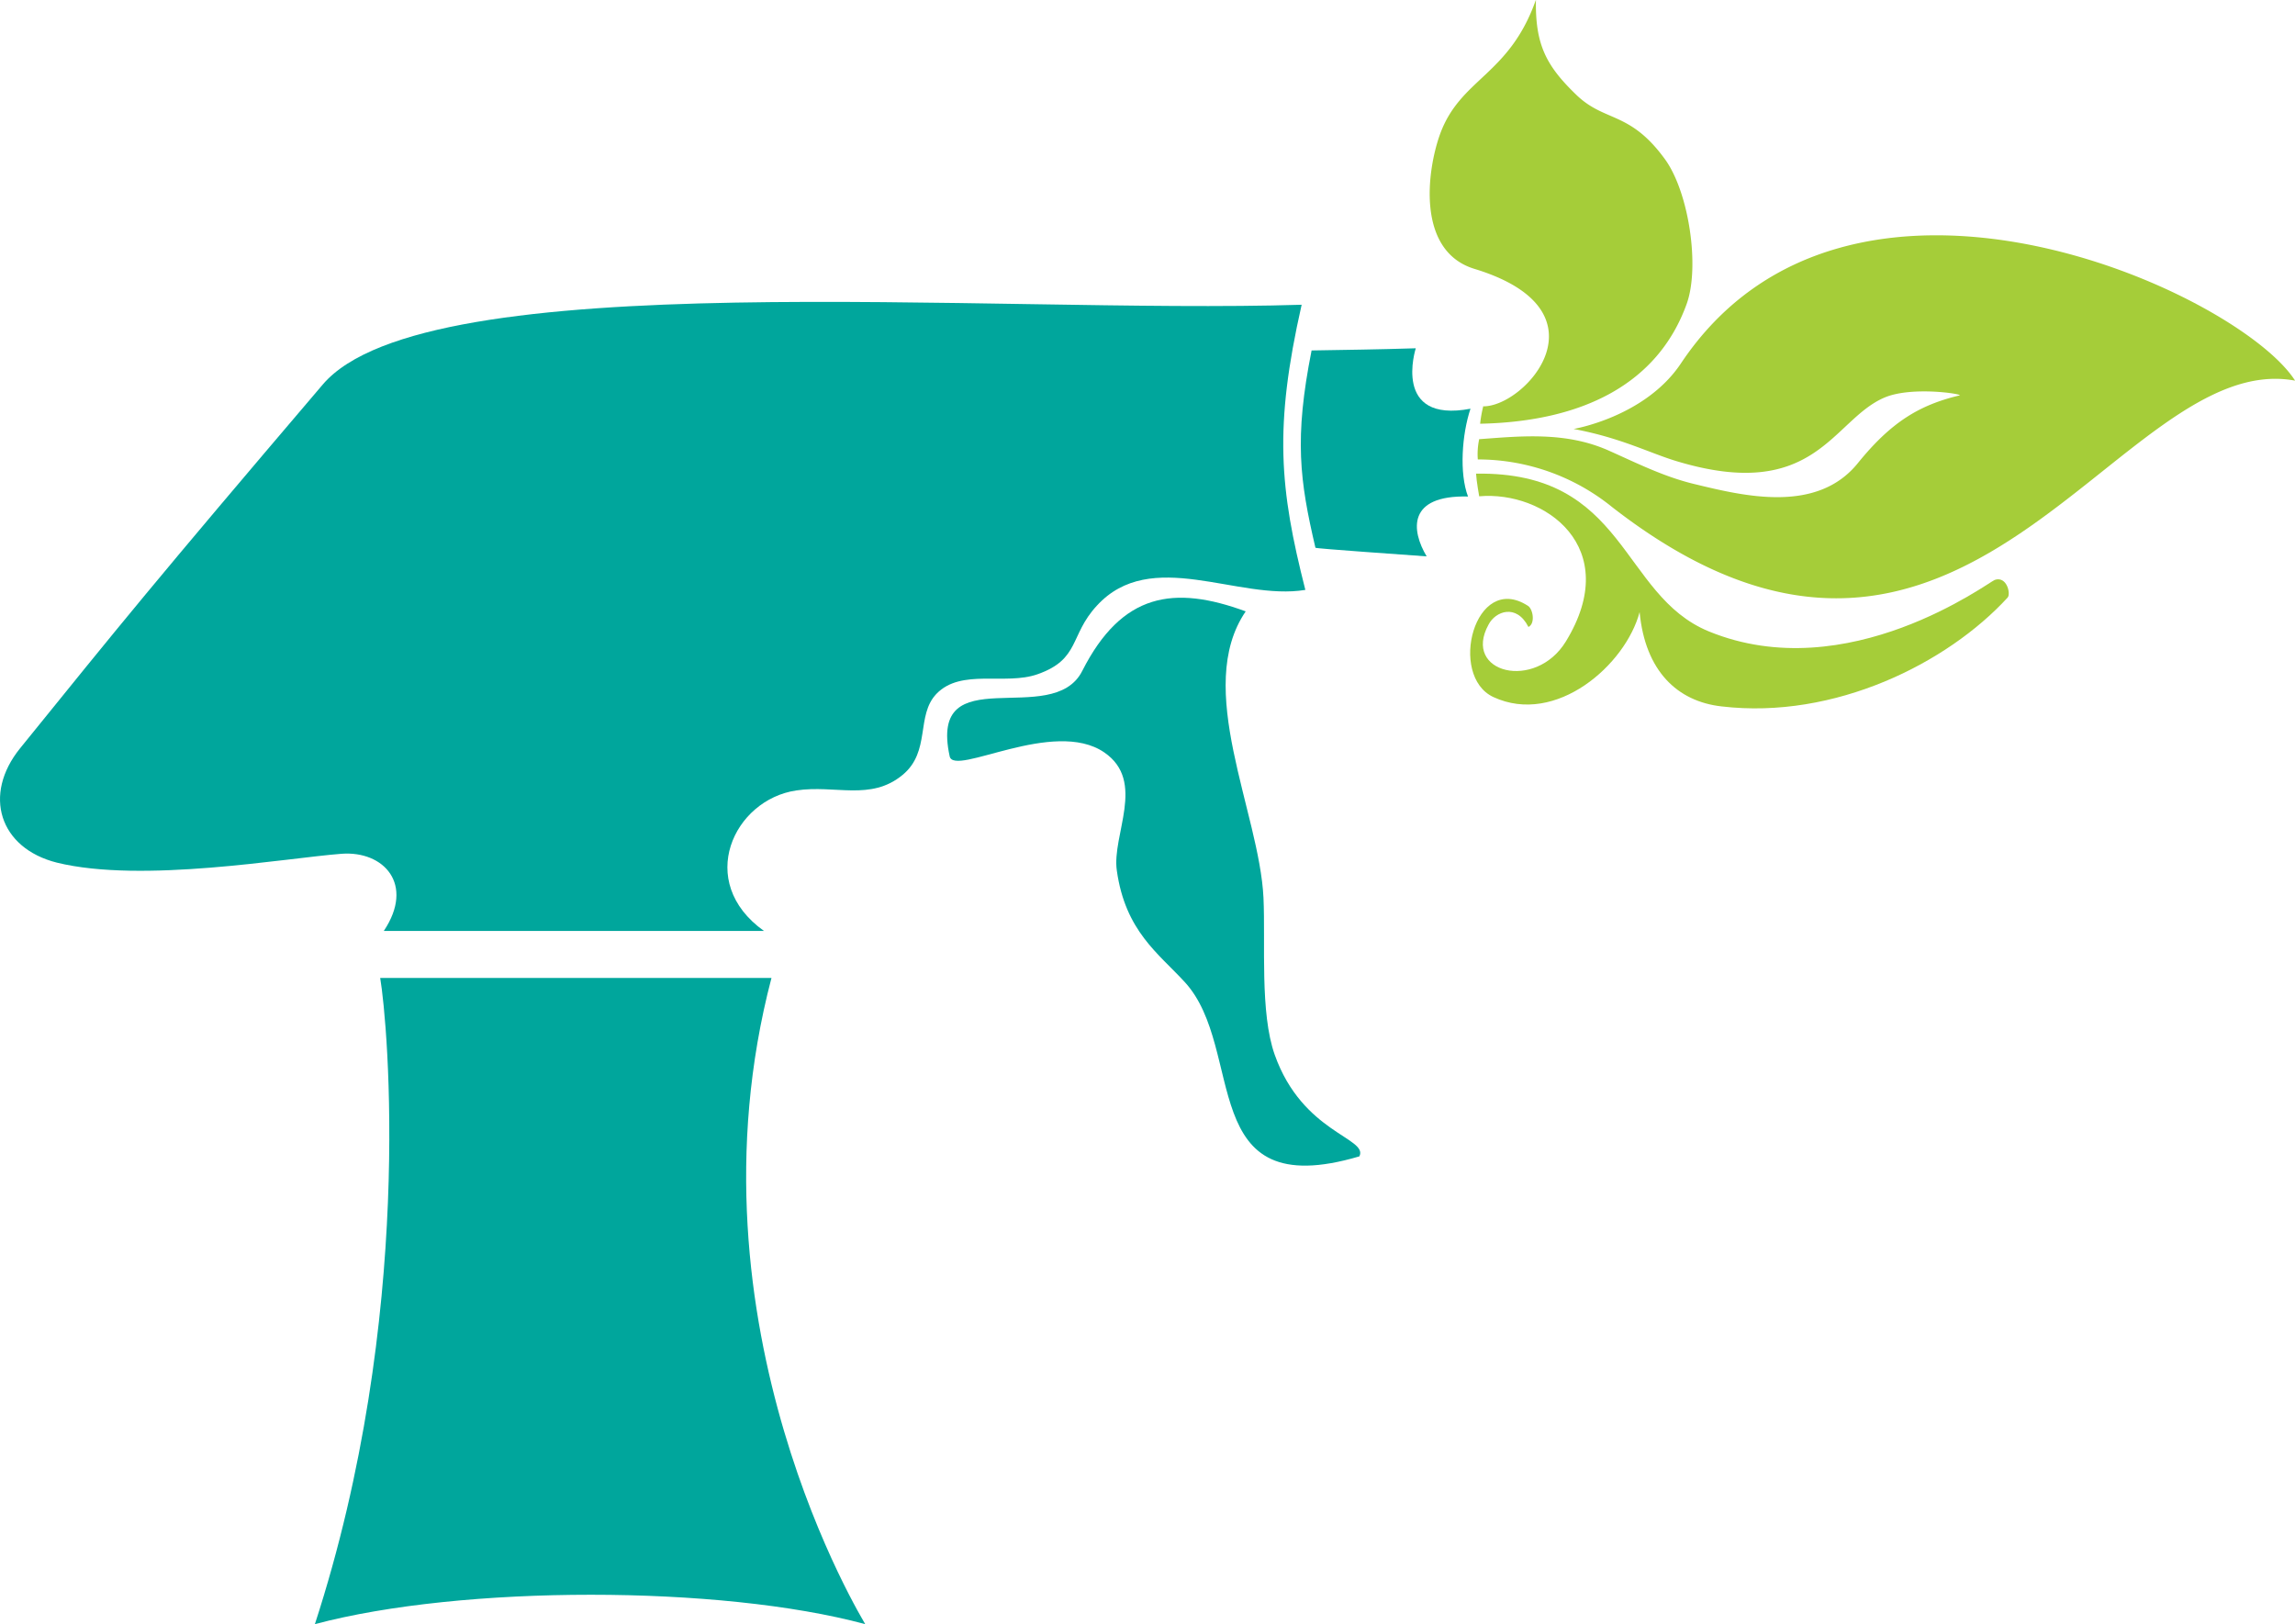
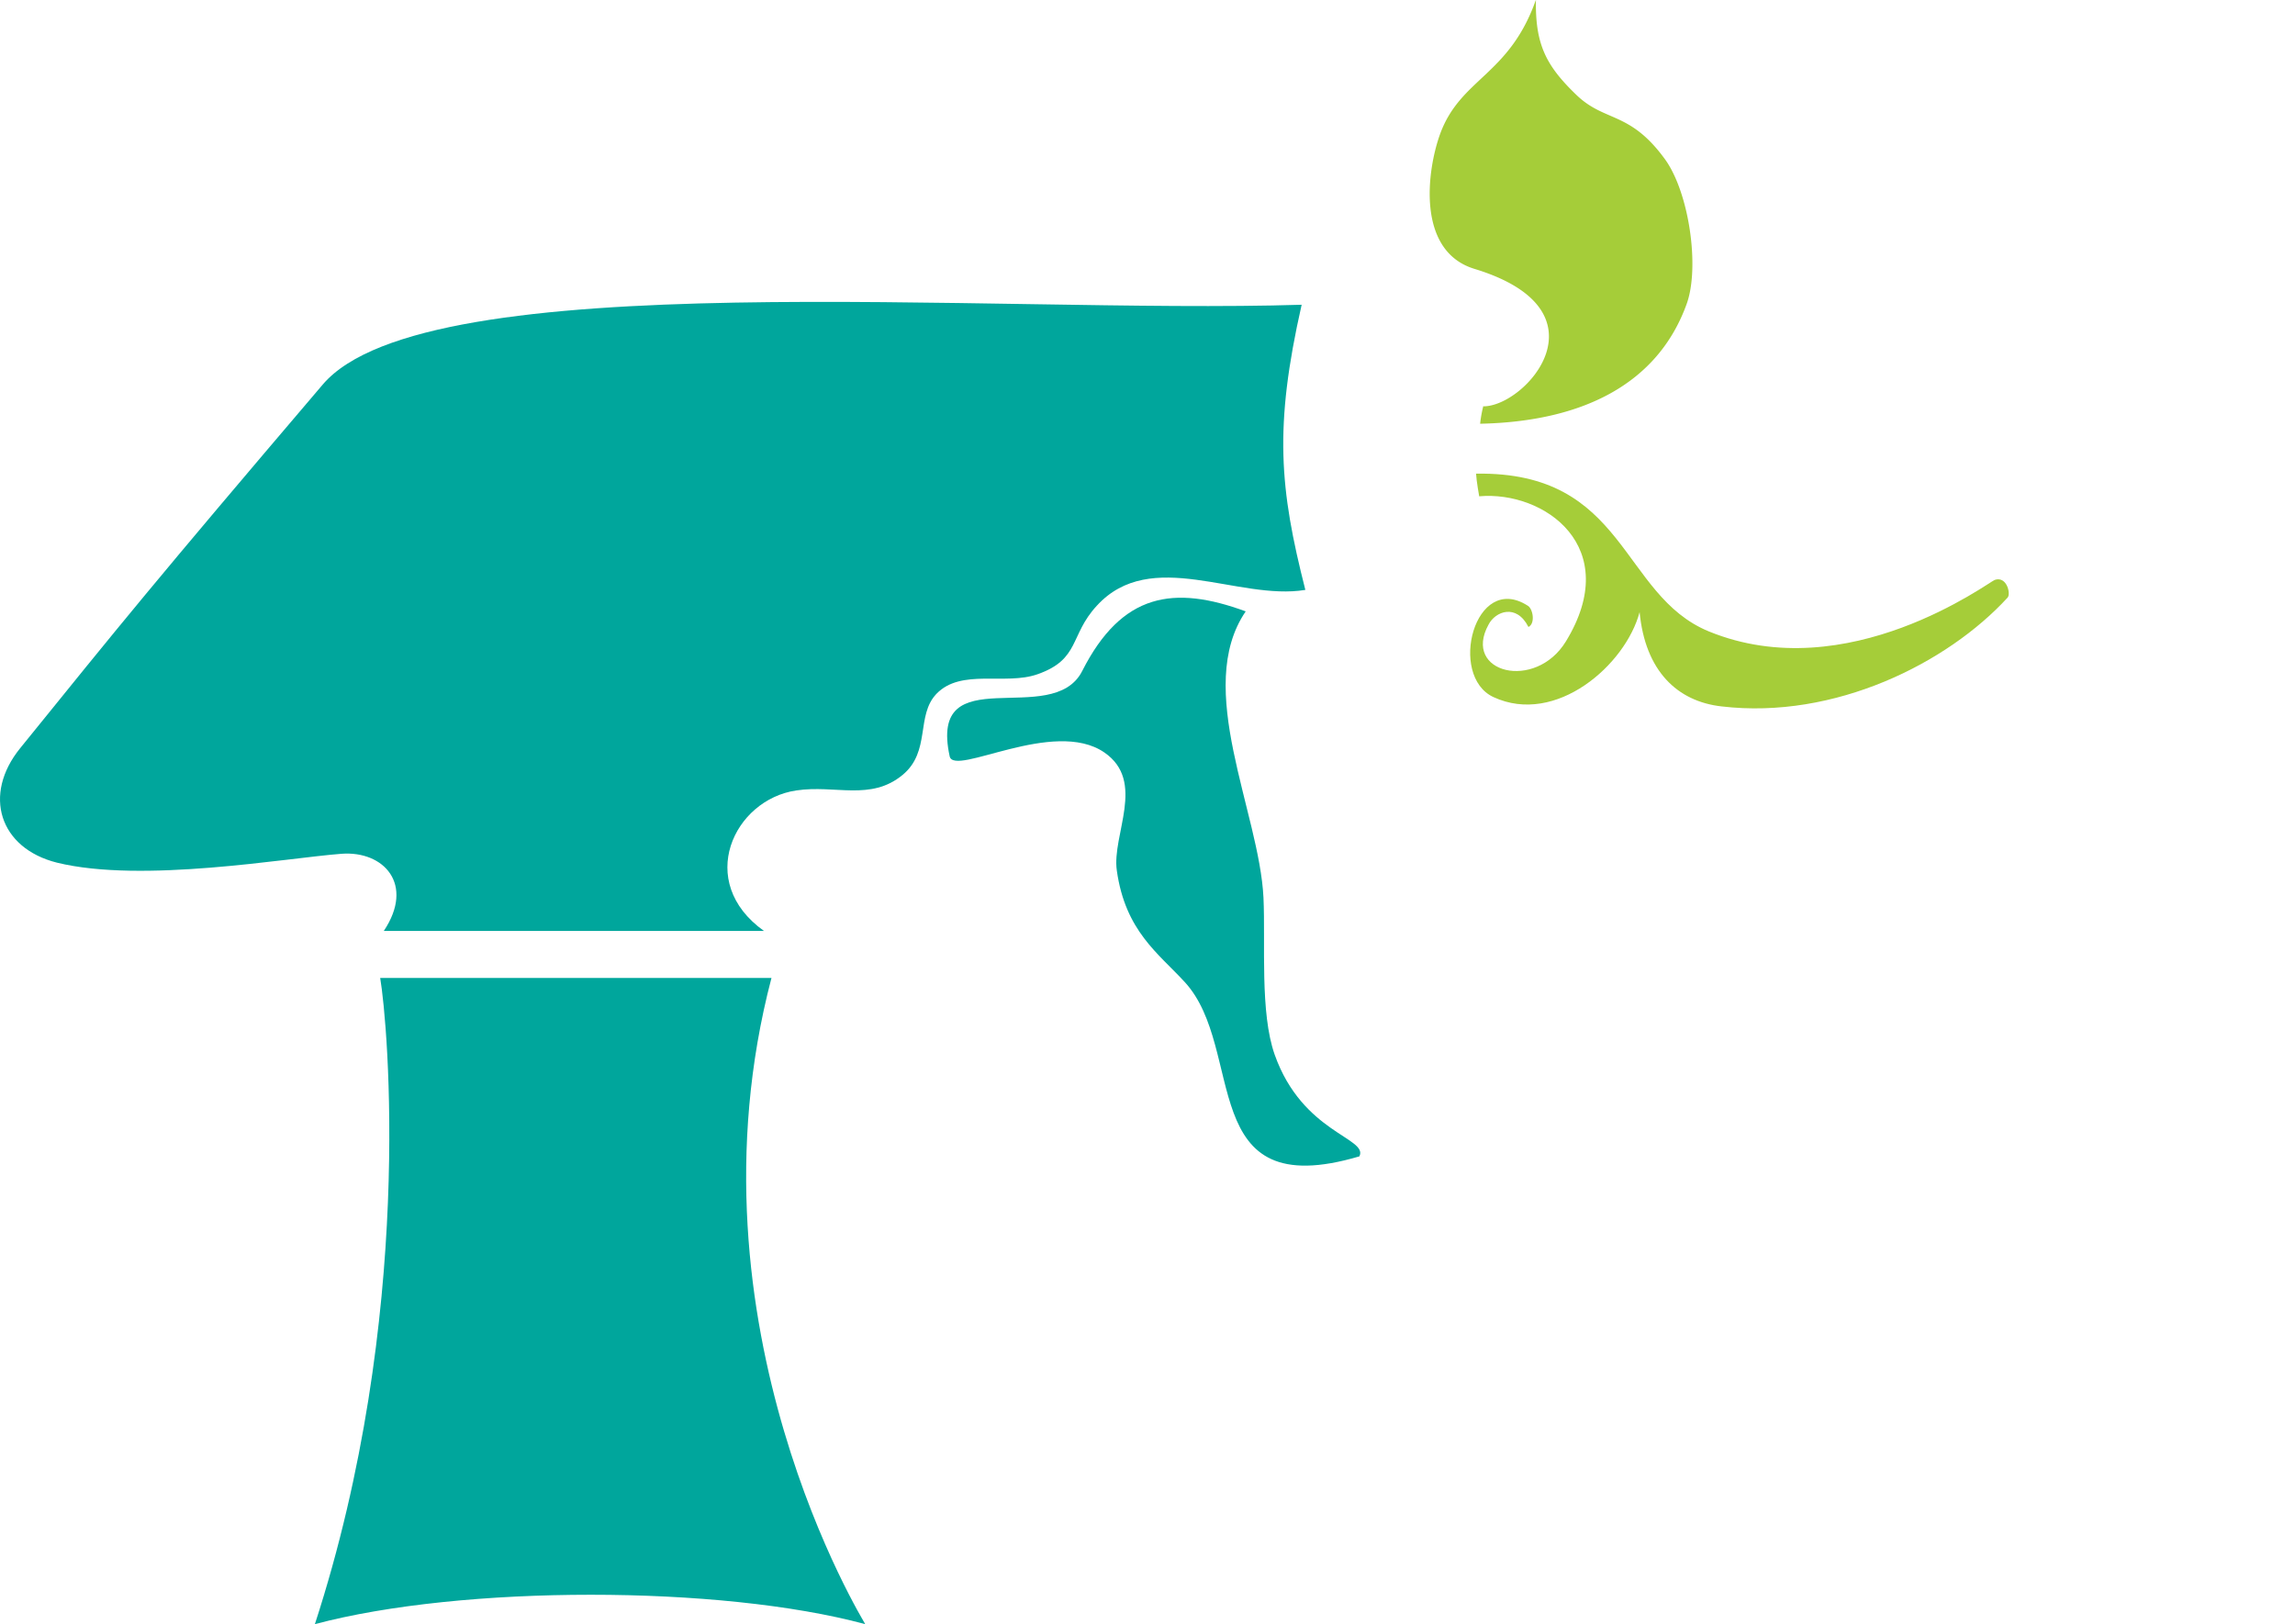
<svg xmlns="http://www.w3.org/2000/svg" viewBox="0 0 316.31 223.84">
  <defs>
    <style>.cls-1{fill:#a5cd39;}.cls-2{fill:#00a69c;}</style>
  </defs>
  <g id="Layer_2" data-name="Layer 2">
    <g id="Layer_1-2" data-name="Layer 1">
-       <path class="cls-1" d="M203.85,60.53c5.78-.42,11.94-1.08,17.9,1.58,3.81,1.7,7.59,3.6,11.77,4.6,6.85,1.66,16.88,4.12,22.54-2.88,4.55-5.62,8.43-8,14-9.33.68-.16-6.48-1.32-10.3.28-7.24,3.06-9.49,14.57-28.68,8.78-3.81-1.15-7.61-3.2-14.2-4.44,0,0,9.83-1.64,14.77-9,23.06-34.61,76.88-9.87,84.67,2.34-24.51-4.56-45.6,55.16-94.11,17.44a29.41,29.41,0,0,0-18.53-6.58,9.76,9.76,0,0,1,.18-2.74" />
      <path class="cls-1" d="M204.38,56c5.81.13,17.77-13.17-1.15-18.94-8.06-2.45-6.56-13.61-4.74-18.61,2.83-7.71,9.5-8,13.2-18.48-.11,6.21,1.43,9.13,5.63,13.16,3.91,3.73,7.32,2.16,12.16,8.82,3.31,4.57,4.81,14.81,3,19.9C228.48,53,218,58.11,204,58.4a17.85,17.85,0,0,1,.42-2.37" />
      <path class="cls-1" d="M203.44,65.28c.05,1,.43,3.12.43,3.12,9-.79,19.9,7,11.95,20-4.21,6.89-14.32,4.34-10.66-2.32.94-1.83,3.84-2.94,5.5.33,1-.5.6-2.57-.11-2.94-7.31-4.68-11,9.68-4.72,12.6,8.63,4,18.23-4.45,20.15-11.71.77,8.1,5.18,12.32,11.32,13,15.55,1.83,31.09-5.94,39.4-15,.47-.5-.1-3-1.77-2.44-.78.27-20.28,14.93-39.41,7.1C223.31,82,224.2,64.94,203.44,65.28Z" />
      <path class="cls-2" d="M171.69,84.26c-9.88-3.63-17.06-2.57-22.53,8.21-4.1,8.1-21.26-2-18.27,11.77.62,2.84,14.33-5.33,21.31-.54,5.82,4,1,11.38,1.73,16.3,1.18,8.33,5.72,11.38,9.38,15.37,8.49,9.28,1.39,30.71,24.05,24,1.26-2.56-7.83-3.18-11.67-14-2.06-5.8-1.26-15.35-1.55-21.64C173.58,111.94,164.48,94.81,171.69,84.26Z" />
      <path class="cls-2" d="M105.29,128.3H52.9c4.29-6.42,0-11.07-5.84-10.63-7.66.58-27.42,4.11-39.22,1.22-7.94-2-10.25-9.36-5.07-15.76C16.83,85.76,20.83,80.76,44.48,53c14.27-16.79,92.28-9.66,134.92-11-3.82,16.88-3.05,25.31.51,39.3-9.29,1.54-21.27-6-28.75,2.19-3.77,4.08-2.27,7.36-8.15,9.43-4.47,1.58-10.52-.84-13.94,2.7-2.87,3-.75,7.94-4.67,11.18-4.4,3.64-9.3,1.33-14.65,2.14C101.13,110.2,95.79,121.53,105.29,128.3Z" />
-       <path class="cls-2" d="M195.13,48c-5.37.17-9.2.21-14.36.3-2.41,12.14-1.64,17.91.53,27.19,0,.12,12.79,1,15.33,1.19-2.13-3.57-2.7-8.46,5.7-8.25-1.22-3.21-.84-8.56.34-12.1C191.79,58.39,195.13,48,195.13,48Z" />
+       <path class="cls-2" d="M195.13,48C191.79,58.39,195.13,48,195.13,48Z" />
      <path class="cls-2" d="M119.25,223.84c-20-5.4-55.56-5.4-75.85,0,13.79-42.38,10.05-82.89,9-89.06h53.93C93.74,182.74,119.25,223.74,119.25,223.84Z" />
    </g>
  </g>
</svg>